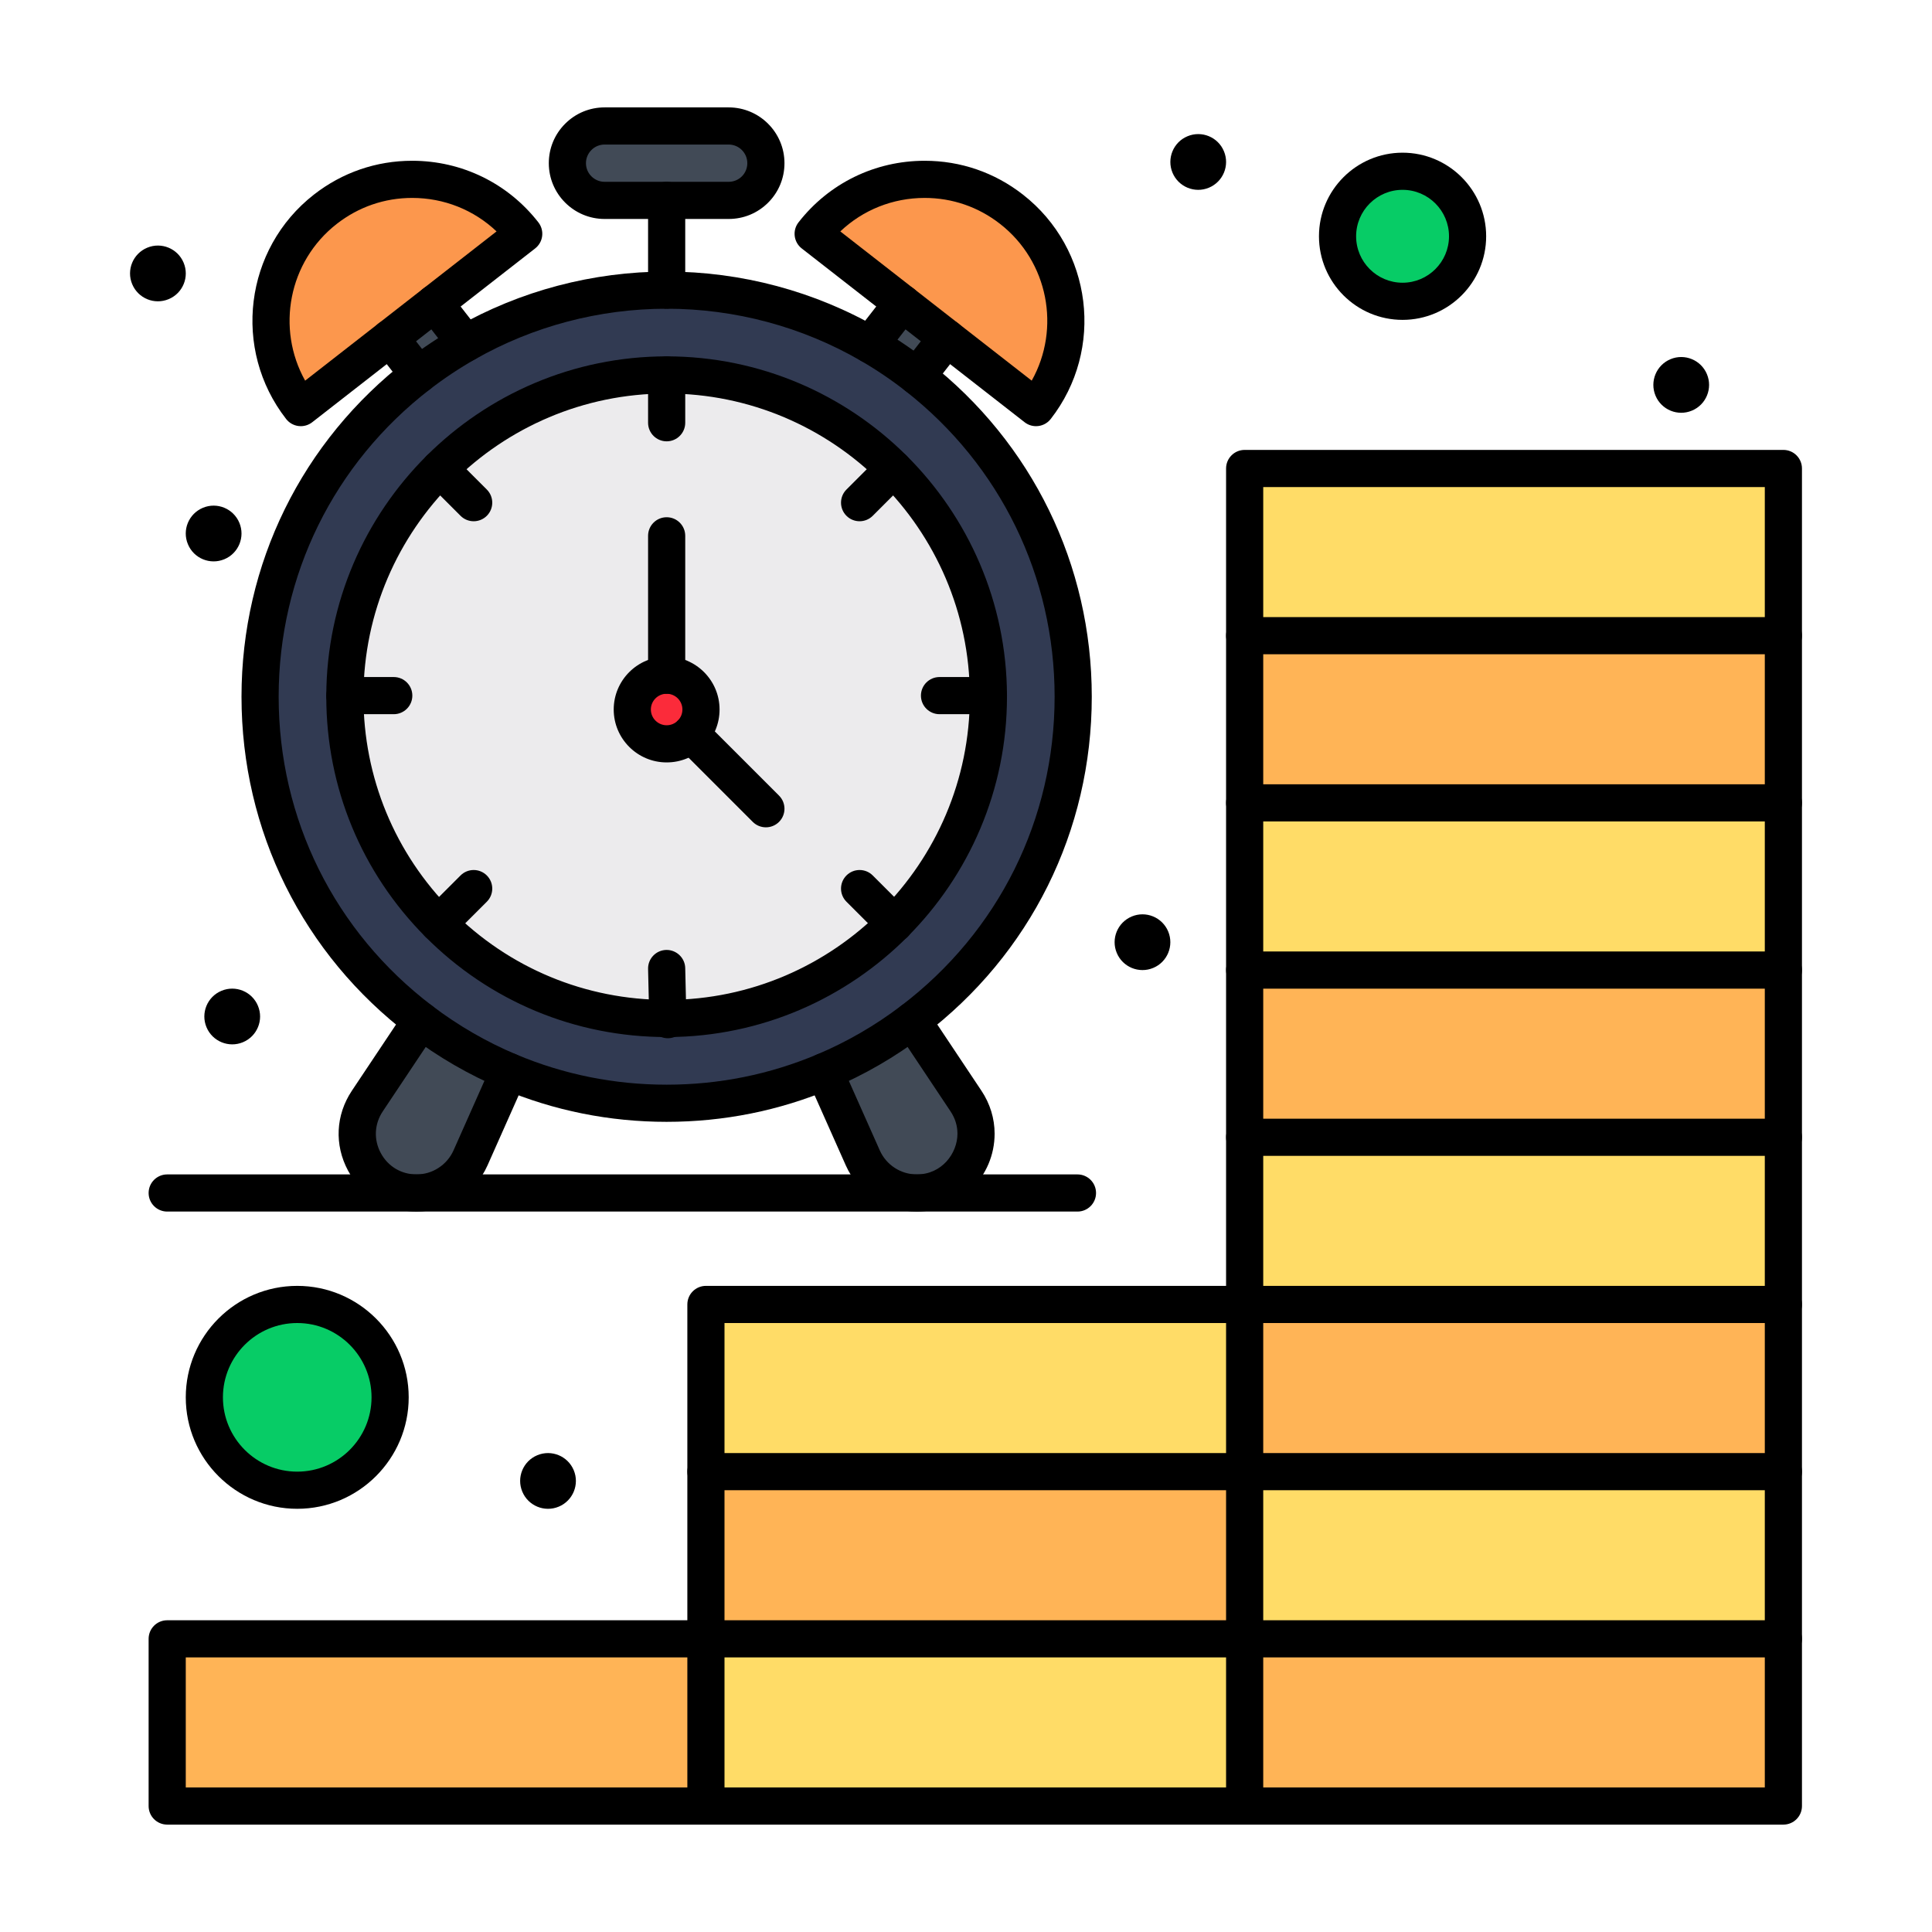
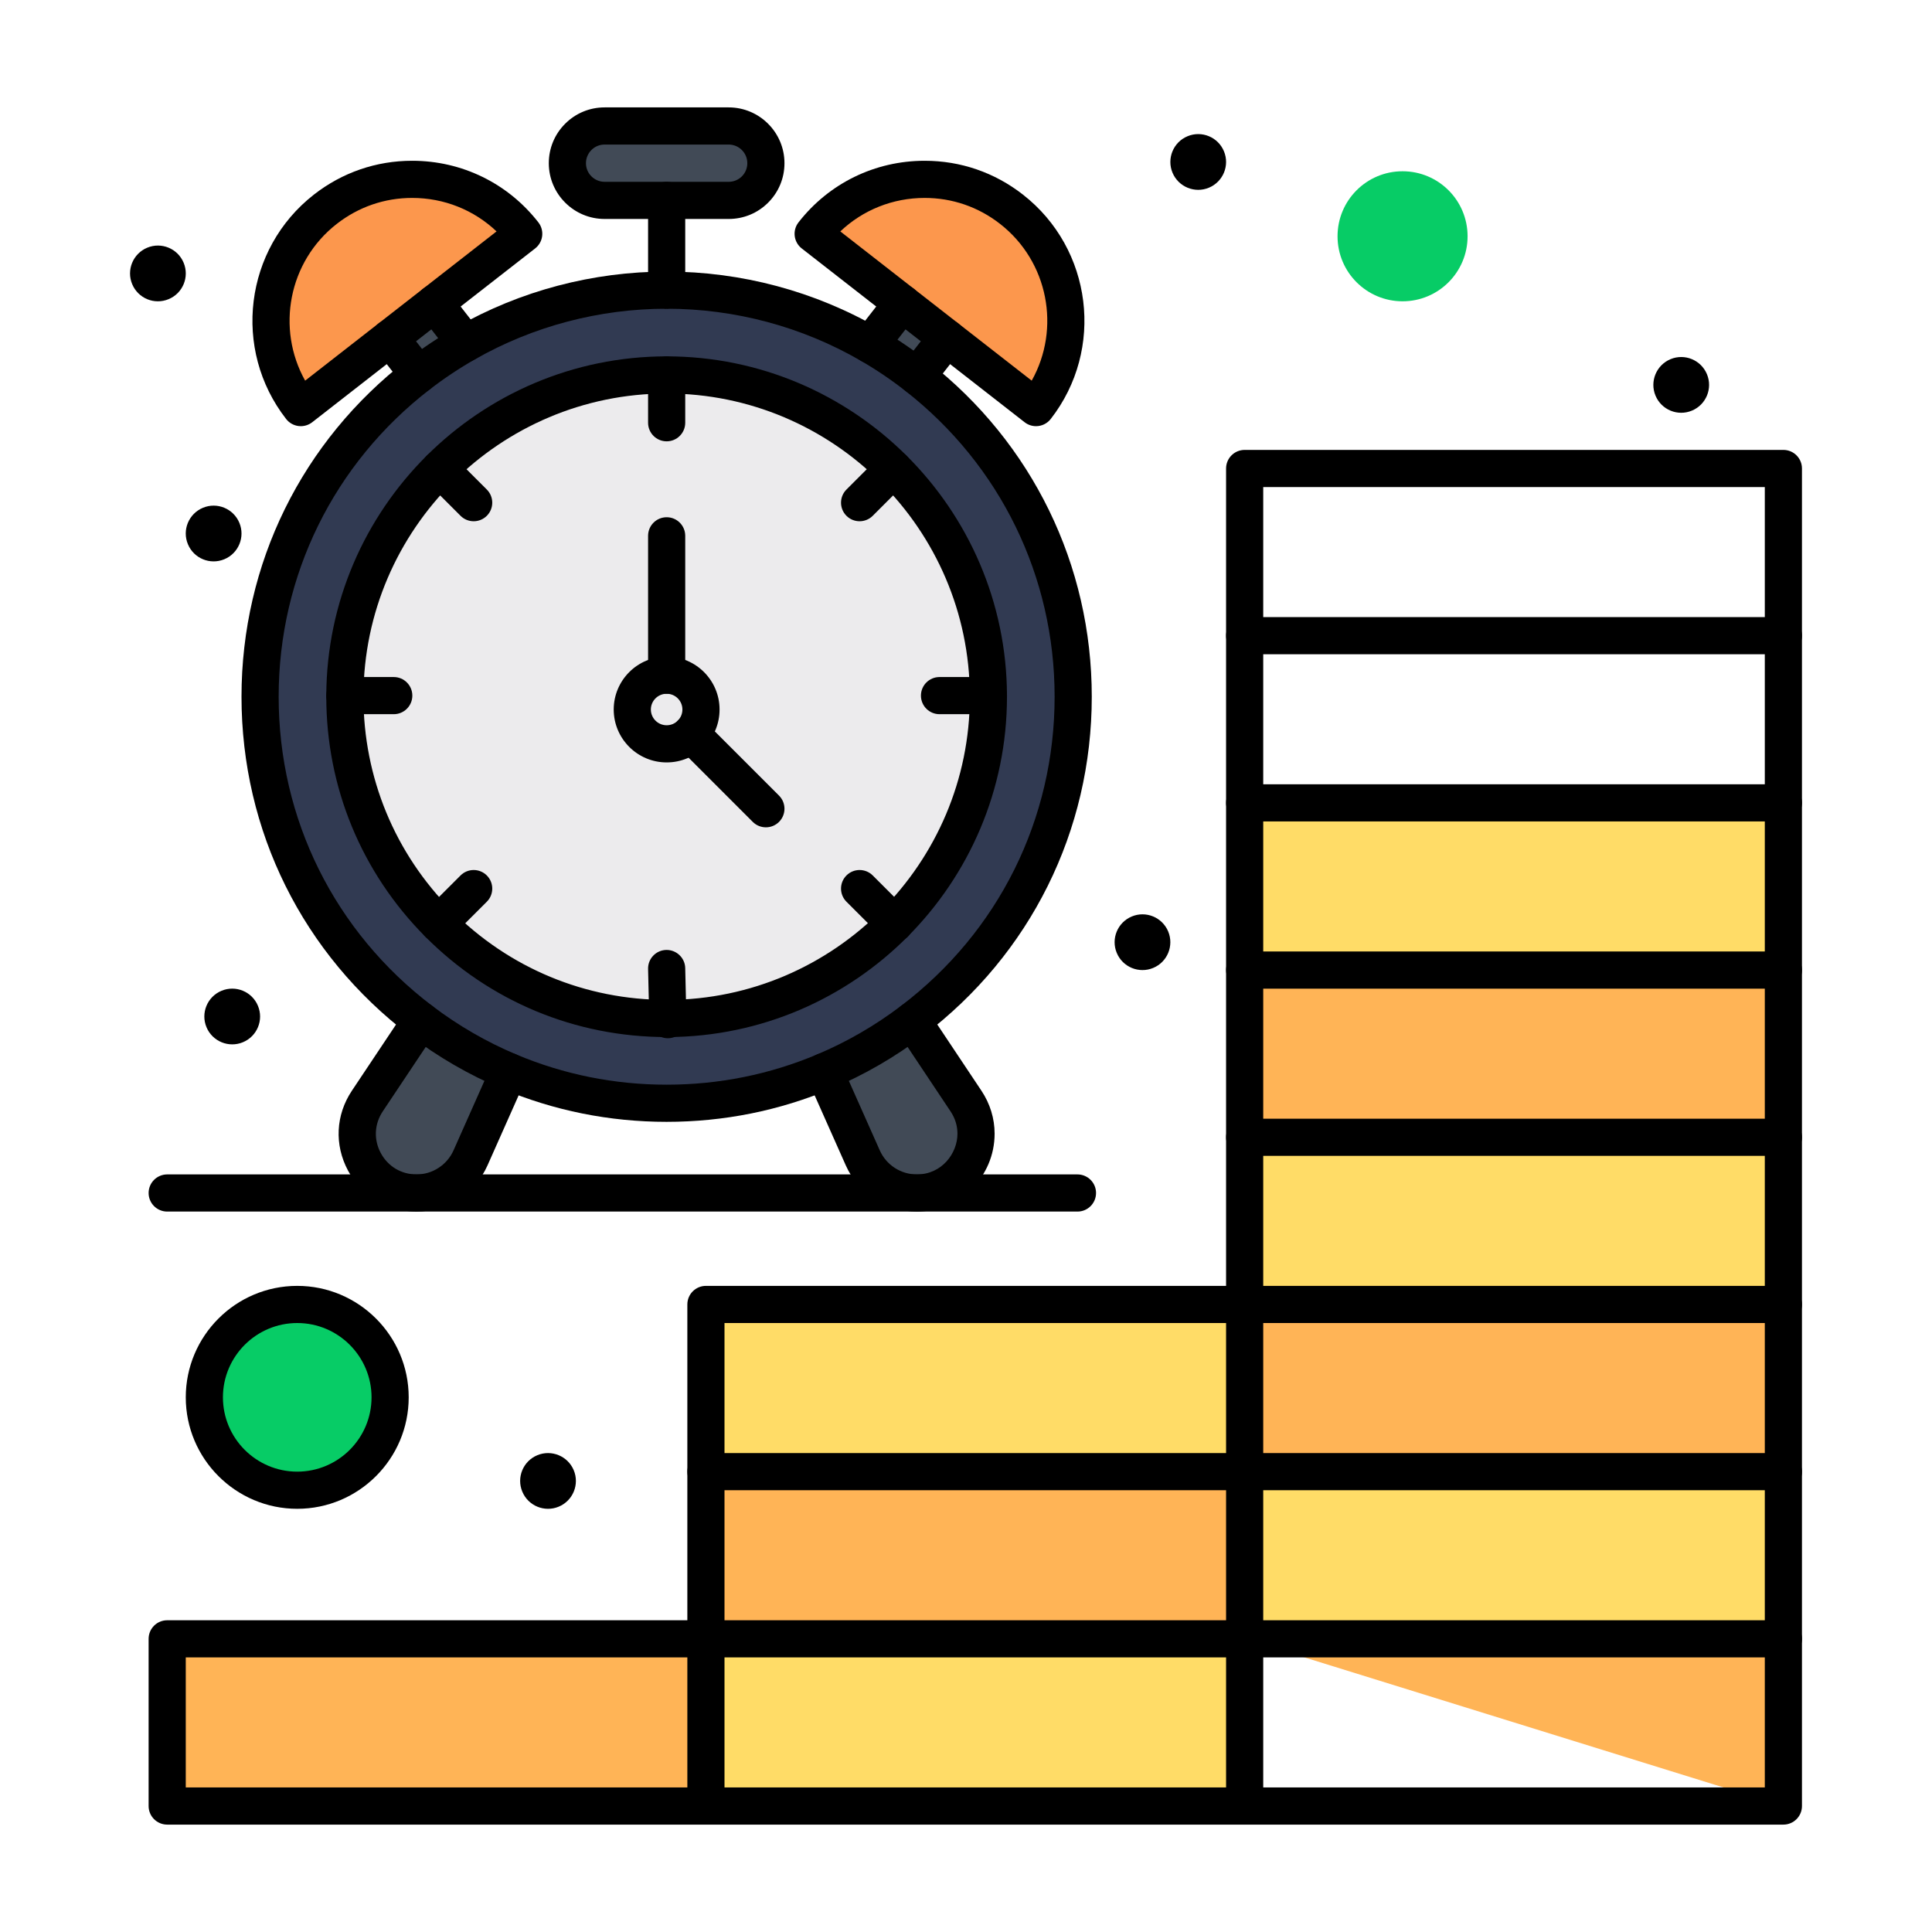
<svg xmlns="http://www.w3.org/2000/svg" enable-background="new 0 0 520 520" height="512" viewBox="0 0 520 520" width="512">
  <g id="_x35_87_x2C__Business_x2C__Clock_x2C__Coins_x2C__Finance_x2C__Money">
    <g>
      <path d="m246.812 101.305c-3.99-3.13-8.21-5.989-12.63-8.54-16.101-9.33-34.801-14.67-54.75-14.67-19.681 0-38.141 5.19-54.091 14.29-4.439 2.521-8.68 5.351-12.699 8.45-25.931 20.01-42.641 51.39-42.641 86.68 0 35.59 16.99 67.21 43.3 87.19 7.24 5.5 15.181 10.12 23.671 13.699 13.06 5.5 27.399 8.54 42.46 8.54 15.05 0 29.399-3.04 42.449-8.54 8.49-3.579 16.44-8.199 23.681-13.71 26.31-19.979 43.29-51.59 43.29-87.18 0-35.009-16.451-66.189-42.04-86.209z" fill="#313a52" />
      <g fill="#414a56">
        <path d="m196.121 33.905c5.54 0 10.021 4.479 10.021 10.02 0 2.771-1.12 5.271-2.931 7.08-1.81 1.811-4.319 2.93-7.09 2.93h-16.689-16.7c-5.53 0-10.021-4.479-10.021-10.01 0-2.77 1.12-5.27 2.94-7.09 1.81-1.81 4.31-2.93 7.08-2.93z" />
        <path d="m136.972 288.404-10.33 23.24c-1.28 2.87-3.341 5.24-5.881 6.88-2.52 1.65-5.52 2.57-8.659 2.57-12.71 0-20.29-14.16-13.24-24.74l14.439-21.649c7.24 5.5 15.18 10.12 23.671 13.699z" />
        <path d="m260.001 296.354c1.86 2.79 2.7 5.82 2.7 8.78 0 8.28-6.58 15.96-15.94 15.96-6.289 0-11.989-3.7-14.539-9.45l-10.341-23.24c8.49-3.579 16.44-8.199 23.681-13.71z" />
        <path d="m242.852 81.635 12 9.36-8.04 10.3v.01c-3.99-3.13-8.21-5.989-12.63-8.54v-.01z" />
        <path d="m125.331 92.375.01.01c-4.439 2.521-8.68 5.351-12.699 8.45l-7.681-9.84 12-9.36z" />
      </g>
-       <path d="m335.001 441.095h145v45h-145z" fill="#ffb456" />
+       <path d="m335.001 441.095h145v45z" fill="#ffb456" />
      <path d="m335.001 396.095h145v45h-145z" fill="#ffdc67" />
      <path d="m335.001 351.095h145v45h-145z" fill="#ffb456" />
      <path d="m335.001 306.095h145v45h-145z" fill="#ffdc67" />
      <path d="m335.001 261.095h145v45h-145z" fill="#ffb456" />
      <path d="m335.001 216.095h145v45h-145z" fill="#ffdc67" />
-       <path d="m335.001 171.095h145v45h-145z" fill="#ffb456" />
-       <path d="m335.001 126.095h145v45h-145z" fill="#ffdc67" />
      <path d="m459.421 100.705c1.601 3.82-.21 8.22-4.029 9.81-3.82 1.601-8.21-.199-9.811-4.029-1.59-3.82.21-8.21 4.03-9.811 3.821-1.6 8.22.21 9.81 4.03z" />
      <path d="m377.501 46.095c9.67 0 17.5 7.83 17.5 17.5s-7.83 17.5-17.5 17.5-17.5-7.83-17.5-17.5 7.83-17.5 17.5-17.5z" fill="#07cc66" />
      <path d="m190.001 441.095h145v45h-145z" fill="#ffdc67" />
      <path d="m190.001 396.095h145v45h-145z" fill="#ffb456" />
      <path d="m190.001 351.095h145v45h-145z" fill="#ffdc67" />
      <path d="m329.421 40.705c1.601 3.82-.21 8.21-4.029 9.81-3.82 1.601-8.21-.21-9.811-4.029-1.59-3.82.21-8.221 4.03-9.811 3.821-1.6 8.22.2 9.81 4.03z" />
      <path d="m314.421 250.705c1.59 3.82-.21 8.22-4.029 9.81-3.82 1.6-8.221-.21-9.811-4.029-1.6-3.82.21-8.21 4.03-9.811 3.821-1.6 8.21.21 9.81 4.03z" />
      <path d="m272.241 56.315c16.57 12.92 19.53 36.819 6.61 53.39l-24-18.71-12-9.36-23.99-18.71c12.91-16.571 36.821-19.53 53.38-6.61z" fill="#fc974d" />
      <path d="m179.432 100.915c-47.73 0-86.45 38.61-86.61 86.31v.29c0 23.84 9.64 45.431 25.22 61.09 15.69 15.76 37.4 25.521 61.391 25.521h.31c47.69-.17 86.29-38.88 86.29-86.61 0-.1 0-.189 0-.29-.162-47.701-38.872-86.311-86.601-86.311z" fill="#ecebed" />
      <path d="m45.001 441.095h145v45h-145z" fill="#ffb456" />
-       <path d="m179.432 181.725c5.1 0 9.239 4.13 9.239 9.24 0 2.55-1.029 4.86-2.71 6.53-1.67 1.68-3.979 2.71-6.529 2.71-5.11 0-9.25-4.14-9.25-9.24 0-5.111 4.139-9.24 9.25-9.24z" fill="#fb2b3a" />
      <path d="m154.421 395.705c1.601 3.819-.21 8.22-4.029 9.81-3.82 1.6-8.221-.21-9.811-4.03-1.6-3.819.2-8.21 4.03-9.81 3.821-1.59 8.21.21 9.81 4.03z" />
      <path d="m140.961 62.925-24 18.71-12 9.36-24 18.71c-12.91-16.57-9.96-40.47 6.61-53.39 16.571-12.92 40.47-9.961 53.39 6.61z" fill="#fc974d" />
      <path d="m80.001 351.095c13.811 0 25 11.19 25 25s-11.189 25-25 25c-13.81 0-25-11.19-25-25s11.19-25 25-25z" fill="#07cc66" />
      <path d="m69.421 270.705c1.601 3.819-.199 8.21-4.029 9.81-3.82 1.59-8.21-.21-9.811-4.03-1.6-3.819.21-8.22 4.03-9.81 3.821-1.6 8.22.21 9.81 4.03z" />
      <path d="m64.421 140.705c1.601 3.82-.21 8.22-4.029 9.81-3.82 1.601-8.221-.199-9.811-4.029-1.6-3.82.2-8.21 4.03-9.811 3.821-1.6 8.21.21 9.81 4.03z" />
      <path d="m49.421 70.705c1.601 3.82-.199 8.22-4.029 9.81-3.82 1.601-8.21-.199-9.811-4.029-1.6-3.82.21-8.21 4.03-9.811 3.821-1.6 8.22.21 9.81 4.03z" />
      <path d="m246.761 326.095c-8.262 0-15.764-4.876-19.11-12.423l-10.338-23.235c-.284-.64-.432-1.332-.432-2.032 0-2.762 2.239-5.005 5-5.005 2.117 0 3.927 1.313 4.656 3.17l10.253 23.043c1.747 3.94 5.66 6.482 9.971 6.482 6.758 0 10.94-5.689 10.94-10.96 0-2.134-.626-4.155-1.86-6.007l-14.439-21.66c-1.532-2.298-.911-5.402 1.387-6.934 2.297-1.532 5.401-.911 6.934 1.387l14.439 21.66c2.316 3.474 3.54 7.47 3.54 11.554-.001 11.557-9.394 20.96-20.941 20.96z" />
      <path d="m112.102 326.095c-7.844 0-14.736-4.128-18.438-11.042-3.702-6.915-3.314-14.941 1.036-21.471l14.374-21.551c.887-1.4 2.448-2.331 4.227-2.331 2.762 0 5 2.232 5 4.994v.011c0 .987-.292 1.953-.84 2.774l-14.44 21.649c-2.27 3.406-2.473 7.596-.54 11.205 1.931 3.607 5.527 5.761 9.621 5.761 2.122 0 4.169-.606 5.92-1.753 1.794-1.158 3.186-2.789 4.054-4.734l10.276-23.119c.751-1.813 2.537-3.089 4.62-3.089 2.761 0 5 2.233 5 4.995 0 .699-.147 1.401-.432 2.041l-10.33 23.24c-1.662 3.728-4.337 6.854-7.737 9.05-3.356 2.198-7.297 3.37-11.371 3.37z" />
      <path d="m179.432 83.095c-2.762 0-5-2.238-5-5v-24.16c0-2.761 2.238-5 5-5 2.761 0 5 2.239 5 5v24.16c0 2.761-2.24 5-5 5z" />
      <path d="m196.121 58.935h-33.39c-8.282 0-15.021-6.733-15.021-15.01 0-4.012 1.564-7.785 4.404-10.625 2.834-2.834 6.604-4.395 10.616-4.395h33.39c8.282 0 15.021 6.737 15.021 15.02 0 4.012-1.561 7.782-4.395 10.616-2.833 2.833-6.606 4.394-10.625 4.394zm-33.39-20.03c-1.341 0-2.6.521-3.545 1.466-.951.951-1.476 2.214-1.476 3.554 0 2.763 2.252 5.01 5.021 5.01h33.39c1.348 0 2.609-.521 3.555-1.465.945-.945 1.466-2.204 1.466-3.545 0-2.768-2.252-5.02-5.021-5.02z" />
      <path d="m179.741 279.125h-.31c-24.544 0-47.604-9.586-64.934-26.992-17.203-17.291-26.677-40.239-26.677-64.618v-.29c.169-50.355 41.265-91.31 91.61-91.31 50.34 0 91.431 40.954 91.6 91.293v.307c0 50.335-40.944 91.431-91.272 91.61-.005 0-.011 0-.017 0zm-.309-173.21c-44.85 0-81.46 36.482-81.61 81.326v.273c0 21.718 8.439 42.16 23.765 57.563 15.438 15.507 35.981 24.047 57.846 24.047h.301c44.829-.164 81.299-36.772 81.299-81.61v-.29c-.152-44.827-36.758-81.309-81.601-81.309z" />
      <path d="m179.432 205.205c-7.857 0-14.25-6.388-14.25-14.24s6.393-14.24 14.25-14.24c7.852 0 14.239 6.389 14.239 14.24 0 3.815-1.486 7.394-4.185 10.076-2.661 2.678-6.239 4.164-10.054 4.164zm0-18.48c-2.344 0-4.25 1.902-4.25 4.24s1.906 4.24 4.25 4.24c1.133 0 2.191-.438 2.983-1.235.817-.813 1.256-1.872 1.256-3.005 0-2.338-1.901-4.24-4.239-4.24z" />
      <path d="m179.432 186.725c-2.762 0-5-2.238-5-5v-37.51c0-2.761 2.238-5 5-5 2.761 0 5 2.239 5 5v37.51c0 2.761-2.24 5-5 5z" />
      <path d="m206.142 222.675c-1.28 0-2.56-.488-3.536-1.464l-20.18-20.181c-1.953-1.952-1.953-5.118 0-7.071 1.953-1.952 5.118-1.952 7.071 0l20.18 20.181c1.953 1.952 1.953 5.118 0 7.071-.977.976-2.256 1.464-3.535 1.464z" />
      <path d="m179.432 118.785c-2.762 0-5-2.239-5-5v-12.87c0-2.762 2.238-5 5-5 2.761 0 5 2.238 5 5v12.87c0 2.761-2.24 5-5 5z" />
      <path d="m179.748 279.444c-2.69 0-4.912-2.139-4.994-4.847l-.01-.32-.312-13.487c-.063-2.761 2.123-5.05 4.884-5.113 2.741-.05 5.05 2.122 5.113 4.883l.319 13.731c.084 2.761-2.085 5.066-4.845 5.151-.051.001-.103.002-.155.002z" />
      <path d="m231.361 140.295c-1.28 0-2.56-.488-3.536-1.464-1.952-1.953-1.952-5.119 0-7.071l9.101-9.101c1.953-1.952 5.118-1.952 7.071 0 1.952 1.953 1.952 5.119 0 7.071l-9.101 9.101c-.976.976-2.255 1.464-3.535 1.464z" />
      <path d="m118.041 253.604c-1.28 0-2.561-.488-3.537-1.466-1.951-1.954-1.95-5.12.004-7.071l9.45-9.44c1.953-1.951 5.119-1.949 7.071.004 1.951 1.954 1.949 5.12-.004 7.071l-9.45 9.44c-.976.975-2.255 1.462-3.534 1.462z" />
      <path d="m266.031 192.225h-13.16c-2.761 0-5-2.238-5-5 0-2.761 2.239-5 5-5h13.16c2.761 0 5 2.239 5 5s-2.239 5-5 5z" />
      <path d="m105.981 192.225h-13.16c-2.762 0-5-2.238-5-5 0-2.761 2.238-5 5-5h13.16c2.761 0 5 2.239 5 5s-2.239 5-5 5z" />
      <path d="m127.491 140.295c-1.279 0-2.559-.488-3.535-1.464l-9.101-9.101c-1.952-1.952-1.952-5.118 0-7.071 1.953-1.952 5.118-1.952 7.071 0l9.101 9.101c1.952 1.952 1.952 5.118 0 7.071-.976.976-2.256 1.464-3.536 1.464z" />
      <path d="m240.791 253.585c-1.278 0-2.558-.487-3.533-1.462l-9.431-9.421c-1.953-1.951-1.955-5.117-.004-7.071 1.952-1.954 5.118-1.956 7.071-.004l9.431 9.421c1.953 1.951 1.955 5.117.004 7.071-.976.978-2.258 1.466-3.538 1.466z" />
      <path d="m278.848 114.705c-1.074 0-2.157-.345-3.07-1.057l-59.991-46.78c-2.177-1.698-2.565-4.839-.869-7.016 8.21-10.538 20.59-16.581 33.965-16.581 9.662 0 18.804 3.147 26.436 9.102 18.715 14.593 22.069 41.691 7.477 60.406-.987 1.265-2.46 1.926-3.948 1.926zm-52.677-52.42 51.514 40.17c7.843-13.988 4.511-32.039-8.518-42.197-5.859-4.571-12.873-6.986-20.285-6.986-8.578-.001-16.621 3.235-22.711 9.013z" />
      <path d="m80.961 114.705c-.204 0-.41-.013-.615-.038-1.316-.163-2.514-.843-3.329-1.889-14.585-18.72-11.229-45.818 7.479-60.406 7.637-5.954 16.778-9.101 26.439-9.101 13.372 0 25.753 6.043 33.969 16.579.815 1.046 1.182 2.373 1.019 3.688-.162 1.316-.842 2.514-1.888 3.329l-60 46.78c-.883.69-1.966 1.058-3.074 1.058zm29.975-61.434c-7.412 0-14.428 2.416-20.29 6.986-13.022 10.154-16.354 28.204-8.517 42.196l51.521-40.169c-6.094-5.777-14.138-9.013-22.714-9.013z" />
      <path d="m234.178 97.755c-1.074 0-2.157-.345-3.07-1.057-2.178-1.698-2.567-4.84-.869-7.018l8.67-11.12c1.698-2.178 4.84-2.565 7.018-.869 2.178 1.698 2.566 4.84.869 7.018l-8.67 11.12c-.987 1.265-2.46 1.926-3.948 1.926z" />
      <path d="m246.808 106.295c-1.075 0-2.159-.345-3.073-1.059-2.177-1.699-2.563-4.841-.864-7.018l8.04-10.301c1.698-2.177 4.84-2.565 7.018-.864 2.177 1.699 2.564 4.841.865 7.018l-8.04 10.301c-.987 1.263-2.459 1.923-3.946 1.923z" />
      <path d="m112.645 105.835c-1.487 0-2.959-.66-3.944-1.924l-7.681-9.84c-1.699-2.177-1.312-5.319.865-7.018 2.178-1.7 5.319-1.313 7.018.865l7.681 9.84c1.699 2.177 1.312 5.319-.865 7.018-.915.714-1.998 1.059-3.074 1.059z" />
      <path d="m125.335 97.375c-1.488 0-2.962-.661-3.947-1.927l-8.37-10.739c-1.697-2.179-1.308-5.32.87-7.018 2.178-1.696 5.321-1.309 7.018.87l8.37 10.739c1.697 2.179 1.308 5.32-.87 7.018-.914.712-1.997 1.057-3.071 1.057z" />
      <path d="m179.432 301.944c-15.39 0-30.328-3.005-44.4-8.932-8.791-3.706-17.119-8.525-24.755-14.326-28.772-21.851-45.275-55.082-45.275-91.172 0-35.736 16.251-68.772 44.586-90.638 4.234-3.266 8.704-6.24 13.286-8.84 17.13-9.773 36.69-14.942 56.559-14.942 20.136 0 39.935 5.306 57.257 15.344 4.568 2.637 9.016 5.644 13.209 8.933 27.932 21.852 43.954 54.71 43.954 90.144 0 36.089-16.499 69.316-45.267 91.162-7.613 5.794-15.945 10.618-24.762 14.335-14.064 5.927-29 8.932-44.392 8.932zm0-218.849c-18.133 0-35.98 4.715-51.613 13.633-4.185 2.376-8.261 5.088-12.124 8.067-25.86 19.956-40.693 50.106-40.693 82.72 0 32.937 15.063 63.265 41.324 83.209 6.97 5.295 14.57 9.693 22.589 13.073 12.836 5.406 26.469 8.147 40.518 8.147 14.051 0 27.68-2.741 40.508-8.147 8.042-3.391 15.644-7.791 22.594-13.081 26.26-19.941 41.318-50.266 41.318-83.201 0-32.337-14.624-62.324-40.121-82.271-3.827-3.002-7.879-5.742-12.048-8.147-15.81-9.162-33.875-14.002-52.252-14.002z" />
      <path d="m190.001 491.095h-145c-2.761 0-5-2.238-5-5v-45c0-2.762 2.239-5 5-5h145c2.762 0 5 2.238 5 5s-2.238 5-5 5h-140v35h140c2.762 0 5 2.238 5 5s-2.238 5-5 5z" />
      <path d="m335.001 491.095h-145c-2.761 0-5-2.238-5-5v-45c0-2.762 2.239-5 5-5 2.762 0 5 2.238 5 5v40h140c2.762 0 5 2.238 5 5s-2.238 5-5 5z" />
      <path d="m480.001 491.095h-145c-2.761 0-5-2.238-5-5v-45c0-2.762 2.239-5 5-5 2.762 0 5 2.238 5 5v40h135v-40c0-2.762 2.239-5 5-5 2.762 0 5 2.238 5 5v45c0 2.761-2.238 5-5 5z" />
      <path d="m335.001 446.095h-145c-2.761 0-5-2.238-5-5v-45c0-2.762 2.239-5 5-5 2.762 0 5 2.238 5 5v40h140c2.762 0 5 2.238 5 5s-2.238 5-5 5z" />
      <path d="m480.001 446.095h-145c-2.761 0-5-2.238-5-5v-45c0-2.762 2.239-5 5-5 2.762 0 5 2.238 5 5v40h135v-40c0-2.762 2.239-5 5-5 2.762 0 5 2.238 5 5v45c0 2.761-2.238 5-5 5z" />
      <path d="m335.001 401.095h-145c-2.761 0-5-2.238-5-5v-45c0-2.762 2.239-5 5-5h145c2.762 0 5 2.238 5 5s-2.238 5-5 5h-140v35h140c2.762 0 5 2.238 5 5s-2.238 5-5 5z" />
      <path d="m480.001 401.095h-145c-2.761 0-5-2.238-5-5v-45c0-2.762 2.239-5 5-5 2.762 0 5 2.238 5 5v40h135v-40c0-2.762 2.239-5 5-5 2.762 0 5 2.238 5 5v45c0 2.761-2.238 5-5 5z" />
      <path d="m480.001 356.095h-145c-2.761 0-5-2.238-5-5v-45c0-2.762 2.239-5 5-5 2.762 0 5 2.238 5 5v40h135v-40c0-2.762 2.239-5 5-5 2.762 0 5 2.238 5 5v45c0 2.761-2.238 5-5 5z" />
      <path d="m480.001 311.095h-145c-2.761 0-5-2.238-5-5v-45c0-2.762 2.239-5 5-5 2.762 0 5 2.238 5 5v40h135v-40c0-2.762 2.239-5 5-5 2.762 0 5 2.238 5 5v45c0 2.761-2.238 5-5 5z" />
      <path d="m480.001 266.095h-145c-2.761 0-5-2.238-5-5v-45c0-2.761 2.239-5 5-5 2.762 0 5 2.239 5 5v40h135v-40c0-2.761 2.239-5 5-5 2.762 0 5 2.239 5 5v45c0 2.761-2.238 5-5 5z" />
      <path d="m480.001 221.095h-145c-2.761 0-5-2.238-5-5v-45c0-2.761 2.239-5 5-5 2.762 0 5 2.239 5 5v40h135v-40c0-2.761 2.239-5 5-5 2.762 0 5 2.239 5 5v45c0 2.761-2.238 5-5 5z" />
      <path d="m480.001 176.095h-145c-2.761 0-5-2.238-5-5v-45c0-2.761 2.239-5 5-5h145c2.762 0 5 2.239 5 5v45c0 2.761-2.238 5-5 5zm-140-10h135v-35h-135z" />
      <path d="m290.001 326.095h-245c-2.761 0-5-2.238-5-5s2.239-5 5-5h245c2.762 0 5 2.238 5 5s-2.238 5-5 5z" />
      <path d="m80.001 406.095c-16.542 0-30-13.458-30-30s13.458-30 30-30 30 13.458 30 30-13.458 30-30 30zm0-50c-11.027 0-20 8.972-20 20s8.973 20 20 20c11.028 0 20-8.972 20-20s-8.972-20-20-20z" />
-       <path d="m377.501 86.095c-12.406 0-22.5-10.093-22.5-22.5 0-12.406 10.094-22.5 22.5-22.5 12.407 0 22.5 10.094 22.5 22.5 0 12.407-10.093 22.5-22.5 22.5zm0-35c-6.893 0-12.5 5.607-12.5 12.5s5.607 12.5 12.5 12.5 12.5-5.607 12.5-12.5-5.607-12.5-12.5-12.5z" />
    </g>
  </g>
</svg>